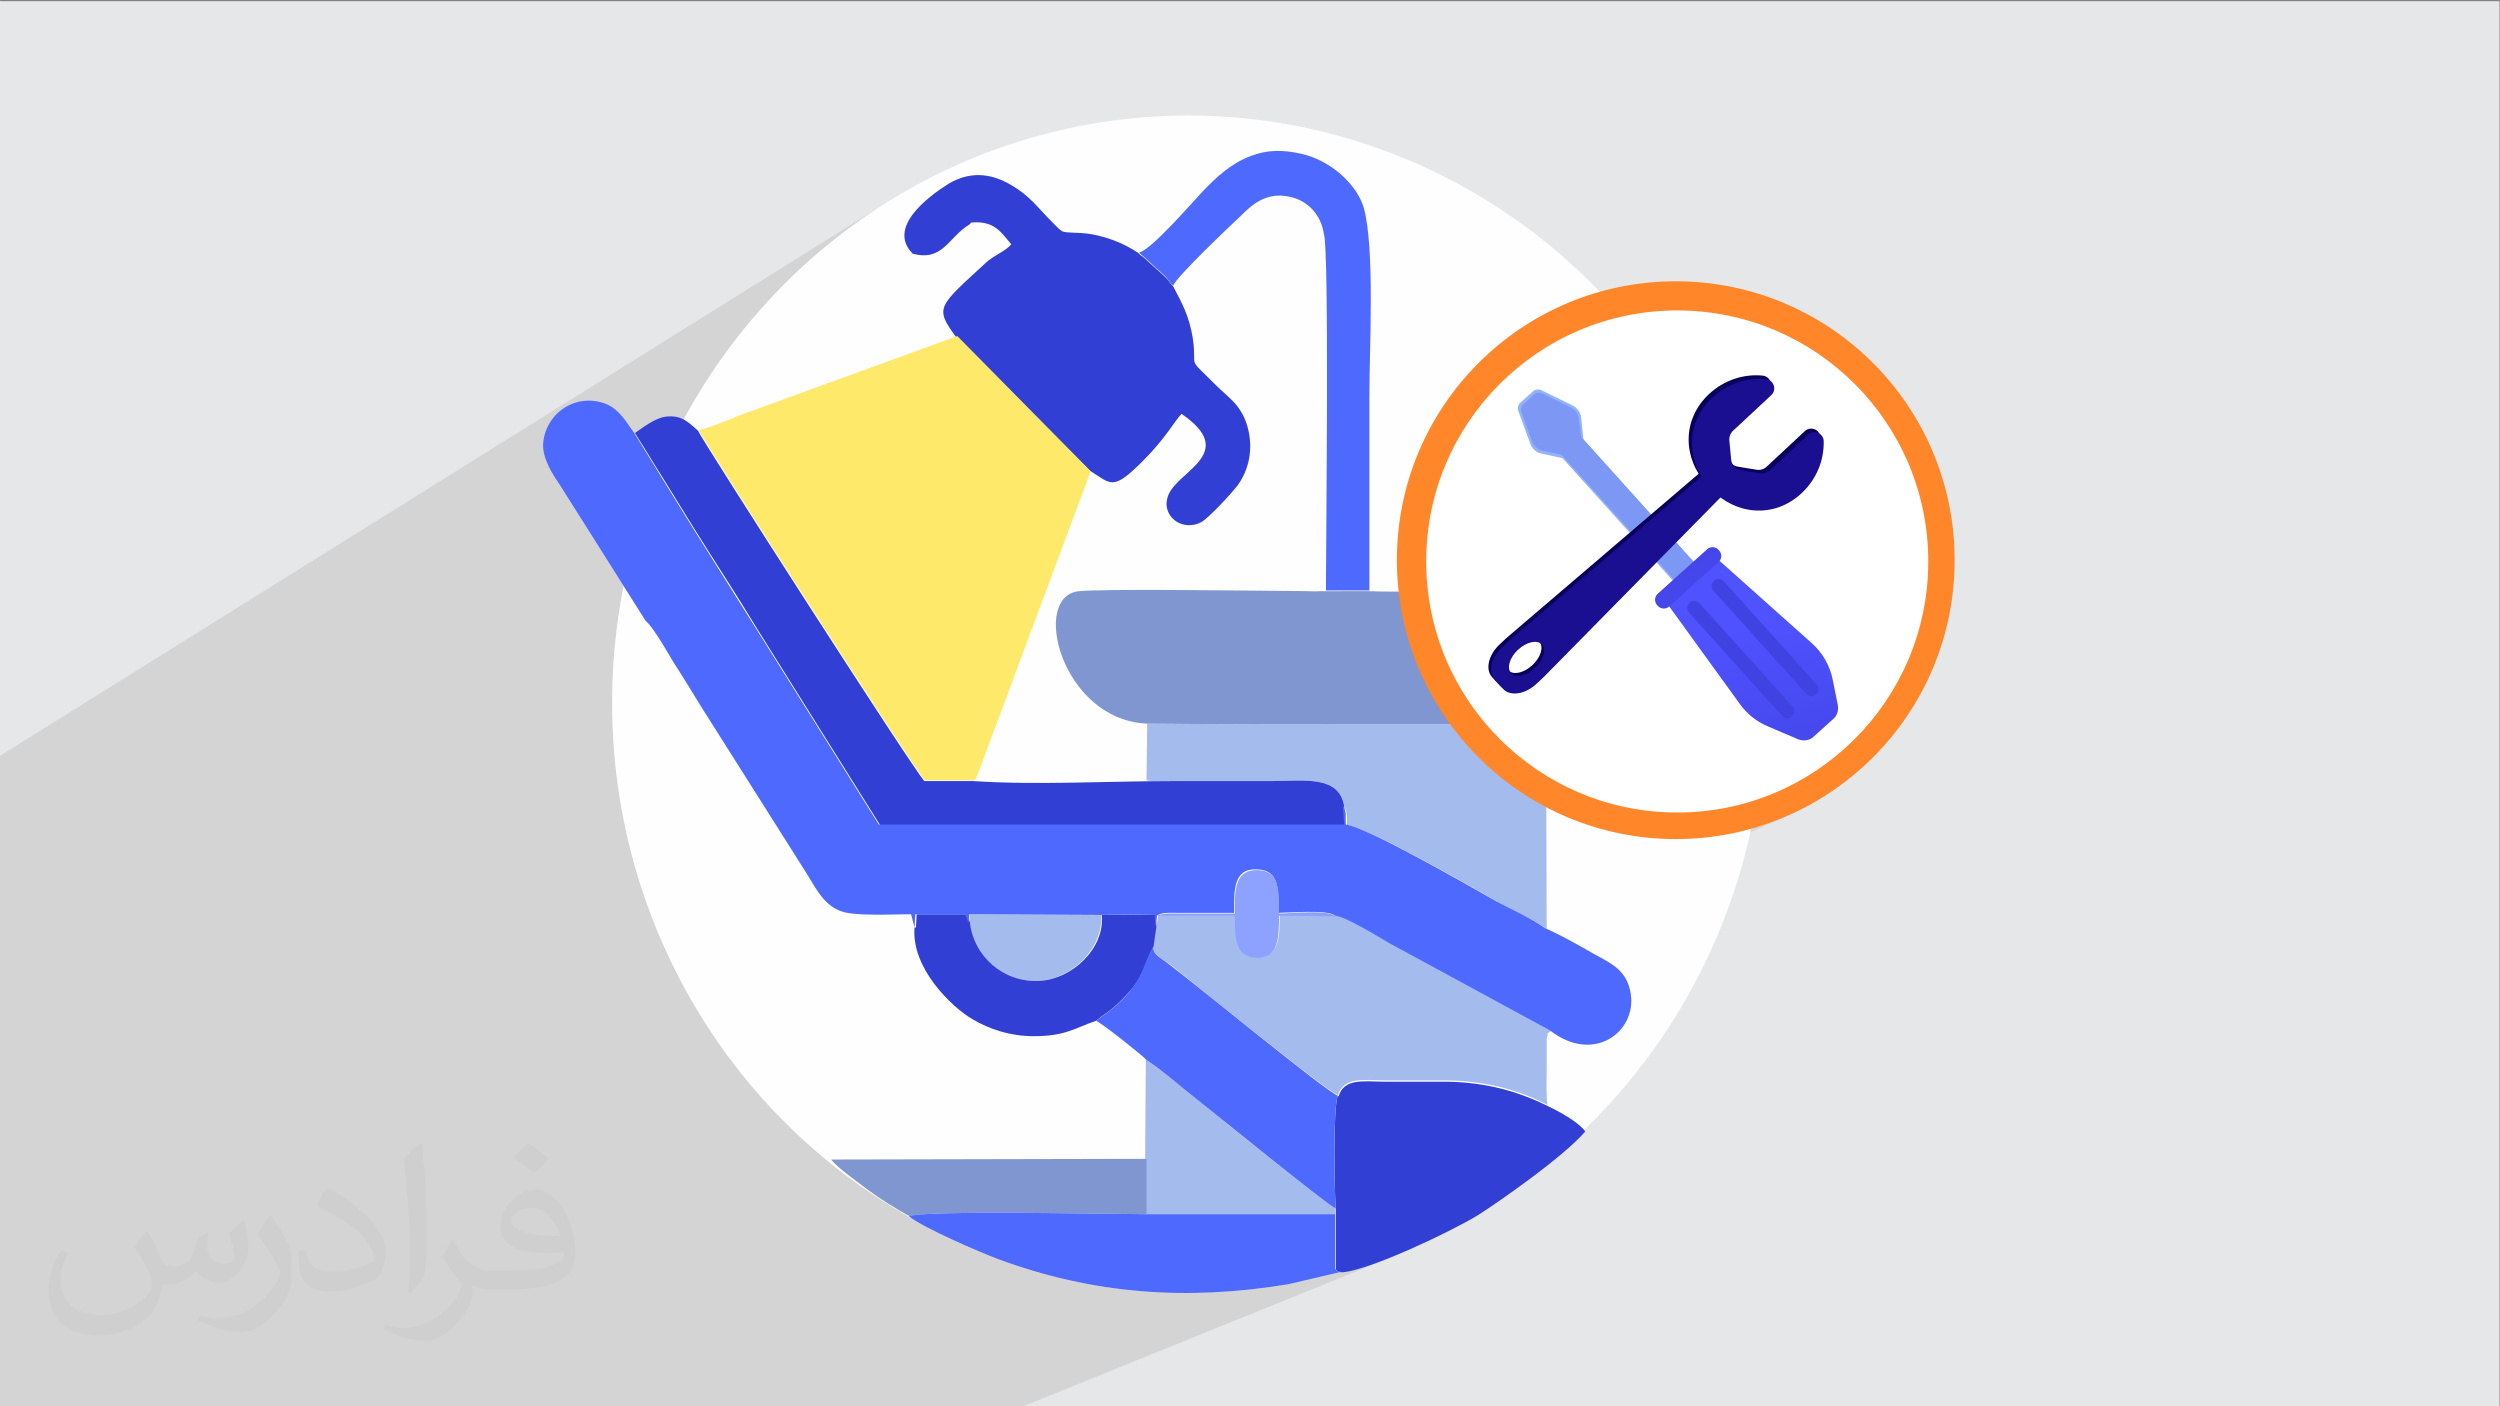
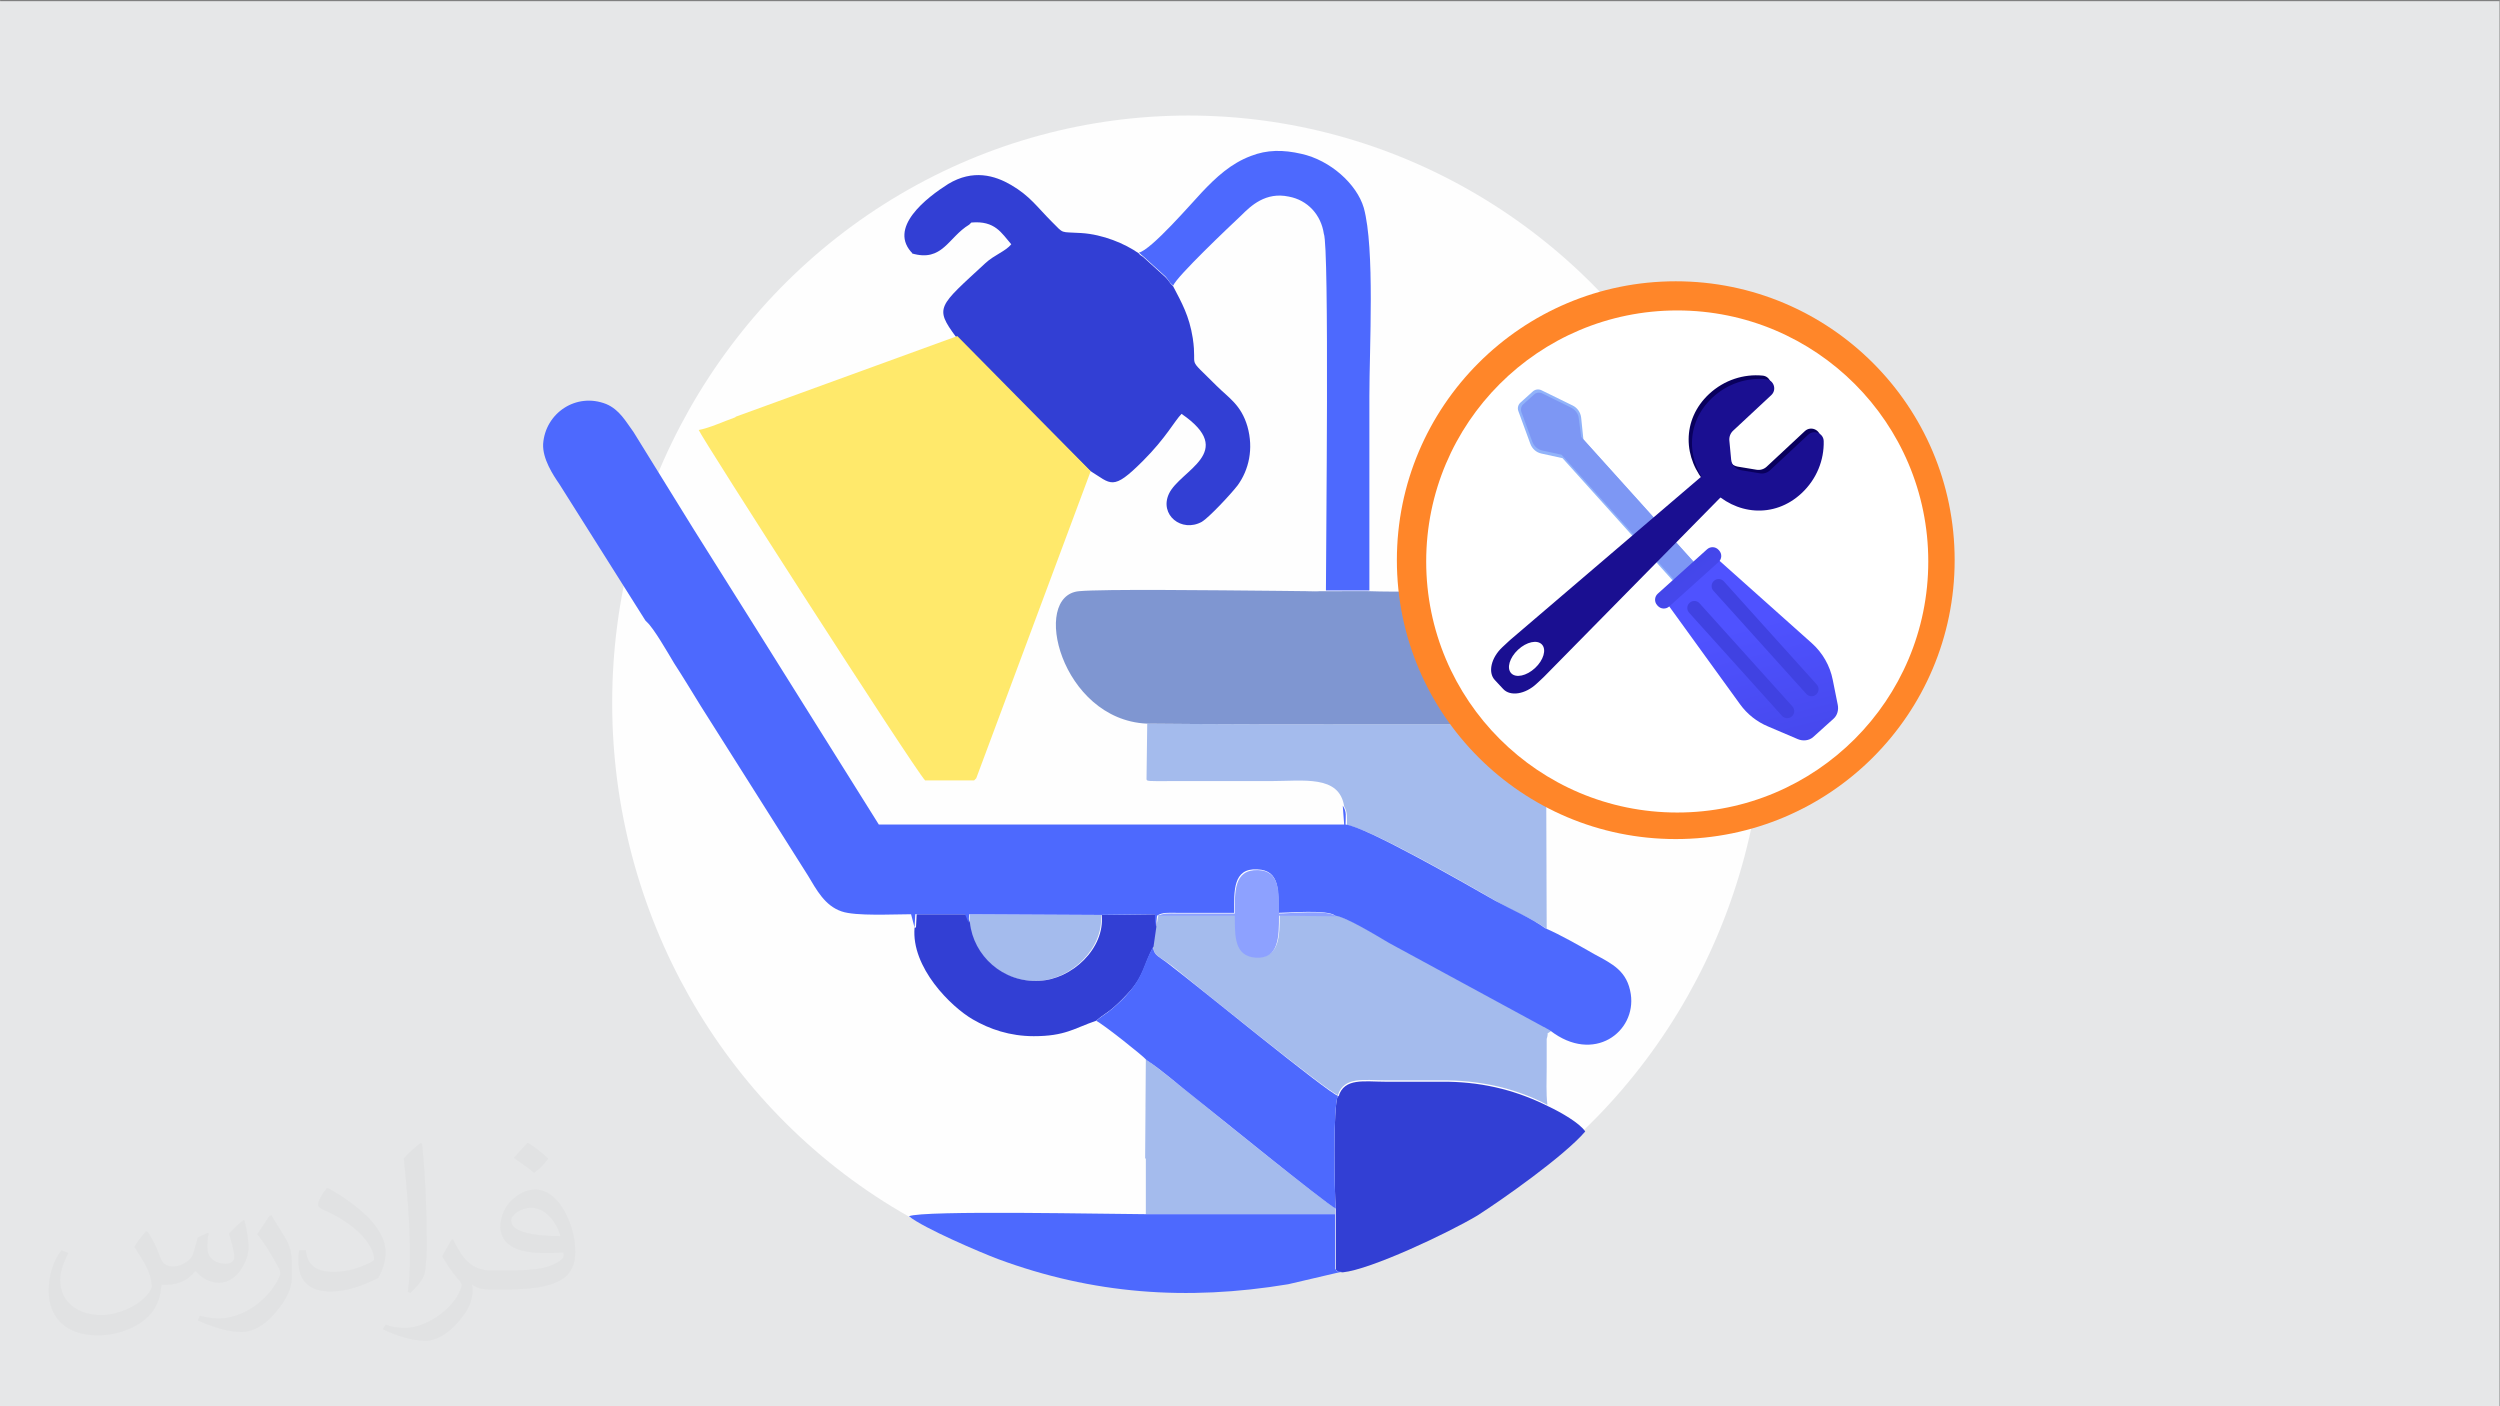
<svg xmlns="http://www.w3.org/2000/svg" xmlns:xlink="http://www.w3.org/1999/xlink" xml:space="preserve" width="3.703in" height="2.083in" version="1.1" style="shape-rendering:geometricPrecision; text-rendering:geometricPrecision; image-rendering:optimizeQuality; fill-rule:evenodd; clip-rule:evenodd" viewBox="0 0 3703.33 2083.33">
  <rect x="0" y="0" width="3703.33" height="2083.33" fill="#808080" stroke="none" />
  <defs>
    <style type="text/css">
   
    .fil3 {fill:#FEFEFE}
    .fil5 {fill:#323FD4}
    .fil8 {fill:#4D69FE}
    .fil6 {fill:#7F96D1}
    .fil9 {fill:#8DA1FF}
    .fil4 {fill:#A4BBED}
    .fil0 {fill:#E6E7E8}
    .fil10 {fill:#FF8629}
    .fil7 {fill:#FFE96B}
    .fil13 {fill:#7D97F4;fill-rule:nonzero}
    .fil12 {fill:#91B3FA;fill-rule:nonzero}
    .fil11 {fill:white;fill-rule:nonzero}
    .fil2 {fill:#373435;fill-opacity:0.031}
    .fil1 {fill:#373435;fill-opacity:0.102}
    .fil20 {fill:url(#id0)}
    .fil17 {fill:url(#id1)}
    .fil15 {fill:url(#id2)}
    .fil21 {fill:url(#id3)}
    .fil16 {fill:url(#id4)}
    .fil14 {fill:url(#id5)}
    .fil19 {fill:url(#id6)}
    .fil18 {fill:url(#id7)}
   
  </style>
    <linearGradient id="id0" gradientUnits="userSpaceOnUse" x1="3875.59" y1="-2761.45" x2="3837.52" y2="-2658.83">
      <stop offset="0" style="stop-opacity:1; stop-color:#09005D" />
      <stop offset="1" style="stop-opacity:1; stop-color:#1A0F91" />
    </linearGradient>
    <linearGradient id="id1" gradientUnits="userSpaceOnUse" x1="251.66" y1="-3012.44" x2="293.48" y2="-2942.42">
      <stop offset="0" style="stop-opacity:1; stop-color:#4F52FF" />
      <stop offset="1" style="stop-opacity:1; stop-color:#4042E2" />
    </linearGradient>
    <linearGradient id="id2" gradientUnits="userSpaceOnUse" xlink:href="#id1" x1="2649.65" y1="1037.34" x2="2437.18" y2="778.62">
  </linearGradient>
    <linearGradient id="id3" gradientUnits="userSpaceOnUse" xlink:href="#id0" x1="3979.51" y1="-2606.15" x2="3921.74" y2="-2480.57">
  </linearGradient>
    <linearGradient id="id4" gradientUnits="userSpaceOnUse" xlink:href="#id1" x1="211.02" y1="-2988.03" x2="252.84" y2="-2918">
  </linearGradient>
    <linearGradient id="id5" gradientUnits="userSpaceOnUse" xlink:href="#id1" x1="2584.69" y1="925.74" x2="2661.53" y2="1224.82">
  </linearGradient>
    <linearGradient id="id6" gradientUnits="userSpaceOnUse" xlink:href="#id0" x1="2598.53" y1="792.59" x2="2595.18" y2="888.31">
  </linearGradient>
    <linearGradient id="id7" gradientUnits="userSpaceOnUse" xlink:href="#id0" x1="2417.4" y1="955.61" x2="2485.59" y2="1177.72">
  </linearGradient>
  </defs>
  <g id="Layer_x0020_1">
    <polygon class="fil0" points="-2.67,1.74 3702.66,1.74 3702.66,2084.93 -2.67,2084.93 " />
    <g id="_1379135629200">
      <polygon class="fil0" points="688.5,2084.93 679.88,2084.93 2594.24,1227.69 2610.4,1222.8 2626.28,1217.26 2641.85,1211.11 2657.1,1204.36 " />
      <polygon class="fil0" points="1511.79,2084.93 1496.15,2084.93 1989.08,1884.91 1993.19,1884.38 1997.69,1883.57 2002.56,1882.5 2007.78,1881.17 2013.33,1879.61 2019.17,1877.83 2025.27,1875.85 2031.62,1873.67 2038.18,1871.31 2044.94,1868.8 2051.85,1866.13 2058.91,1863.32 " />
      <polygon class="fil0" points="1496.15,2084.93 1491.64,2084.93 1985.3,1884.52 1989.08,1884.91 " />
      <polygon class="fil0" points="1485.61,2084.93 1481.78,2084.93 1980.44,1882.26 1980.63,1882.44 1980.81,1882.62 1980.97,1882.78 1981.12,1882.93 1981.26,1883.07 1981.38,1883.2 1981.5,1883.31 1981.6,1883.43 " />
      <polygon class="fil0" points="1460.5,2084.93 969.52,2084.93 1478.28,1865.19 1491.42,1869.93 1504.56,1874.43 1517.69,1878.69 1530.82,1882.72 1543.95,1886.5 1557.09,1890.05 1570.24,1893.35 1583.4,1896.43 1596.57,1899.27 1609.76,1901.87 1622.96,1904.25 1636.18,1906.39 1649.42,1908.31 1662.69,1909.99 1675.98,1911.45 1689.3,1912.68 1702.65,1913.69 1716.03,1914.47 1729.45,1915.03 1742.91,1915.37 1756.4,1915.49 1769.94,1915.39 1783.52,1915.07 1797.15,1914.53 1810.82,1913.78 1824.55,1912.81 1838.33,1911.63 1852.16,1910.24 1866.06,1908.63 1880.01,1906.81 1894.02,1904.79 1908.1,1902.56 " />
      <polygon class="fil0" points="969.52,2084.93 720.37,2084.93 1349.91,1804.46 1352.52,1806.23 1355.41,1808.08 1358.57,1810 1361.98,1811.99 1365.61,1814.04 1369.45,1816.14 1373.48,1818.28 1377.68,1820.46 1382.03,1822.67 1386.51,1824.91 1391.1,1827.16 1395.78,1829.42 1400.53,1831.68 1405.33,1833.93 1410.17,1836.17 1415.02,1838.39 1419.86,1840.58 1424.67,1842.74 1429.44,1844.85 1434.14,1846.91 1438.75,1848.92 1443.26,1850.86 1447.65,1852.74 1451.89,1854.53 1455.97,1856.24 1459.87,1857.85 1463.56,1859.37 1467.02,1860.78 1470.25,1862.07 1473.22,1863.24 1475.9,1864.28 1478.28,1865.19 " />
      <polygon class="fil0" points="720.37,2084.93 -2.67,2084.93 -2.67,1409.22 923.72,868.1 922.7,873.35 921.7,878.62 920.74,883.89 919.81,889.19 918.91,894.48 918.04,899.79 917.2,905.11 916.39,910.44 915.62,915.79 914.87,921.14 914.16,926.5 913.48,931.88 912.83,937.26 912.22,942.65 911.64,948.06 911.09,953.47 910.57,958.89 910.09,964.33 909.63,969.77 909.22,975.22 908.83,980.69 908.48,986.15 908.16,991.63 907.87,997.13 907.61,1002.62 907.39,1008.13 907.21,1013.65 907.06,1019.17 906.94,1024.7 906.85,1030.24 906.8,1035.79 906.78,1041.35 907.3,1072.06 908.86,1102.5 911.43,1132.65 914.99,1162.5 919.54,1192.04 925.05,1221.23 931.5,1250.07 938.88,1278.54 947.18,1306.62 956.37,1334.29 966.43,1361.54 977.35,1388.33 989.12,1414.68 1001.72,1440.54 1015.12,1465.91 1029.31,1490.77 1044.28,1515.09 1060,1538.87 1076.46,1562.09 1093.64,1584.72 1111.53,1606.75 1130.11,1628.17 1149.35,1648.94 1169.26,1669.07 1189.79,1688.52 1210.94,1707.29 1232.7,1725.35 1255.04,1742.69 1277.95,1759.29 1301.41,1775.13 1325.41,1790.19 1349.91,1804.46 " />
      <polygon class="fil0" points="-2.67,1238.54 -2.67,1121.29 1320.24,295.64 1296.4,310.84 1273.1,326.81 1250.36,343.54 1228.18,361 1206.59,379.17 1185.6,398.05 1165.23,417.6 1145.5,437.82 1126.42,458.69 1108.02,480.19 1090.3,502.3 1073.29,525 1057,548.28 1041.44,572.12 1026.65,596.5 1012.63,621.41 " />
      <polygon class="fil0" points="-2.67,1217.56 -2.67,1216.26 961.37,627.31 958.39,629.18 955.47,631.09 952.61,633.03 949.83,634.96 947.13,636.85 944.53,638.68 942.02,640.43 939.63,642.06 " />
      <polygon class="fil0" points="-2.67,1157.45 -2.67,1126.94 835.63,604.41 829.37,609 823.65,614.29 818.55,620.22 814.12,626.74 810.44,633.81 807.56,641.36 805.56,649.36 804.48,657.74 " />
      <polygon class="fil0" points="-2.67,1217.52 -2.67,1217.21 940.49,641.13 939.61,642.02 " />
      <polygon class="fil0" points="-2.67,1287.3 -2.67,1217.56 939.63,642.06 975.2,699.55 " />
      <polygon class="fil0" points="-2.67,1223.76 -2.67,1157.45 804.48,657.74 804.48,661.85 804.83,665.99 805.5,670.14 806.46,674.29 807.68,678.41 809.12,682.49 810.75,686.51 812.53,690.44 814.44,694.29 816.43,698.02 818.48,701.61 820.55,705.05 822.6,708.31 824.61,711.4 826.55,714.27 828.37,716.92 " />
      <polygon class="fil0" points="-2.67,1409.22 -2.67,1223.76 828.37,716.92 923.72,868.1 " />
-       <polygon class="fil0" points="1481.78,2084.93 1481.68,2084.93 1980.1,1882.35 1980.44,1882.26 " />
      <polygon class="fil0" points="1491.64,2084.93 1460.5,2084.93 1908.1,1902.56 1985.3,1884.52 " />
    </g>
-     <polygon class="fil1" points="688.5,2084.93 679.88,2084.93 -2.67,2084.93 -2.67,1409.22 -2.67,1287.3 -2.67,1238.54 -2.67,1223.76 -2.67,1217.56 -2.67,1217.52 -2.67,1217.21 -2.67,1216.26 -2.67,1157.45 -2.67,1126.94 -2.67,1121.29 1320.24,295.64 1296.4,310.84 1273.1,326.81 1250.36,343.54 1228.18,361 1206.59,379.17 1185.6,398.05 1165.23,417.6 1145.5,437.82 1126.42,458.69 1108.02,480.19 1090.3,502.3 1073.29,525 1057,548.28 1041.44,572.12 1026.65,596.5 1012.63,621.41 950.3,659.3 975.2,699.55 860.78,768.32 923.72,868.1 922.7,873.35 921.7,878.62 920.74,883.89 919.81,889.19 918.91,894.48 918.04,899.79 917.2,905.11 916.39,910.44 915.62,915.79 914.87,921.14 914.16,926.5 913.48,931.88 912.83,937.26 912.22,942.65 911.64,948.06 911.09,953.47 910.57,958.89 910.09,964.33 909.63,969.77 909.22,975.22 908.83,980.69 908.48,986.15 908.16,991.63 907.87,997.13 907.61,1002.62 907.39,1008.13 907.21,1013.65 907.06,1019.17 906.94,1024.7 906.85,1030.24 906.8,1035.79 906.78,1041.35 907.3,1072.06 908.86,1102.5 911.43,1132.65 914.99,1162.5 919.54,1192.04 925.05,1221.23 931.5,1250.07 938.88,1278.54 947.18,1306.62 956.37,1334.29 966.43,1361.54 977.35,1388.33 989.12,1414.68 1001.72,1440.54 1015.12,1465.91 1029.31,1490.77 1044.28,1515.09 1060,1538.87 1076.46,1562.09 1093.64,1584.72 1111.53,1606.75 1130.11,1628.17 1149.35,1648.94 1169.26,1669.07 1189.79,1688.52 1210.94,1707.29 1232.7,1725.35 1255.04,1742.69 1277.95,1759.29 1301.41,1775.13 1325.41,1790.19 1330.91,1793.4 2594.24,1227.69 2610.4,1222.8 2626.28,1217.26 2641.85,1211.11 2657.1,1204.36 1334.96,1795.76 1349.91,1804.46 1352.52,1806.23 1355.41,1808.08 1358.57,1810 1361.98,1811.99 1365.61,1814.04 1369.45,1816.14 1373.48,1818.28 1377.68,1820.46 1382.03,1822.67 1386.51,1824.91 1391.1,1827.16 1395.78,1829.42 1400.53,1831.68 1405.33,1833.93 1410.17,1836.17 1415.02,1838.39 1419.86,1840.58 1424.67,1842.74 1429.44,1844.85 1434.14,1846.91 1438.75,1848.92 1443.26,1850.86 1447.65,1852.74 1451.89,1854.53 1455.97,1856.24 1459.87,1857.85 1463.56,1859.37 1467.02,1860.78 1470.25,1862.07 1473.22,1863.24 1475.9,1864.28 1478.28,1865.19 1491.42,1869.93 1504.56,1874.43 1517.69,1878.69 1530.82,1882.72 1543.95,1886.5 1557.09,1890.05 1570.24,1893.35 1583.4,1896.43 1596.57,1899.27 1609.76,1901.87 1622.96,1904.25 1636.18,1906.39 1649.42,1908.31 1662.69,1909.99 1675.98,1911.45 1689.3,1912.68 1702.65,1913.69 1716.03,1914.47 1729.45,1915.03 1742.91,1915.37 1756.4,1915.49 1769.94,1915.39 1783.52,1915.07 1797.15,1914.53 1810.82,1913.78 1824.55,1912.81 1838.33,1911.63 1852.16,1910.24 1866.06,1908.63 1880.01,1906.81 1894.02,1904.79 1908.1,1902.56 1960.51,1890.31 1980.1,1882.35 1980.44,1882.26 1980.63,1882.44 1980.81,1882.62 1980.97,1882.78 1981.12,1882.93 1981.26,1883.07 1981.38,1883.2 1981.5,1883.31 1981.6,1883.43 1970.28,1888.03 1985.3,1884.52 1989.08,1884.91 1993.19,1884.38 1997.69,1883.57 2002.56,1882.5 2007.78,1881.17 2013.33,1879.61 2019.17,1877.83 2025.27,1875.85 2031.62,1873.67 2038.18,1871.31 2044.94,1868.8 2051.85,1866.13 2058.91,1863.32 1511.79,2084.93 1496.15,2084.93 1491.64,2084.93 1485.61,2084.93 1481.78,2084.93 1481.68,2084.93 1460.5,2084.93 969.52,2084.93 720.37,2084.93 " />
    <path class="fil2" d="M219.02 1825.24c7,11 12,21 16,32 3,7 5,19 21,19 5,0 11,-1 17,-5 7,-3 12,-9 14,-17l6 -21 15 -7 1 1c-2,8 -2,15 -2,21 0,18 15,24 27,24 7,0 13,-3 13,-10 0,-8 -4,-22 -8,-35 7,-7 14,-14 22,-20l1 1c4,15 6,30 6,40 0,10 -4,20 -8,27 -7,14 -20,25 -36,25 -12,0 -25,-6 -34,-17l-1 0c-9,11 -22,20 -43,20l-7 0c-1,14 -4,24 -9,33 -13,25 -50,42 -85.01,42 -49,0 -73.01,-28 -73.01,-66 0,-23 7,-45 19,-60l10 4c-7,14 -12,27 -12,40 0,35 29,52 61,52 30,0 68.01,-20 75.01,-42 -2,-25 -12,-36 -26,-59 4,-7 10,-15 17,-23l1 0 0 0 2 1 0 0 0 0 0 0 0.02 -0.01zm563.05 -132.01c10,6 20,14 30,23 -6,8 -12,15 -21,21 -10,-8 -20,-15 -30,-22 7,-8 14,-15 20,-22l1 0 0 0 0 0 0 -0zm5 96.01c-17,0 -30,11 -30,19 0,17 33,23 73.01,23 -5,-20 -22,-42 -43,-42l0 0zm-37 93.01c22,0 41,-1 55,-4 16,-4 30,-12 30,-18 0,-2 0,-3 -1,-5 -9,1 -19,1 -29,1 -29,0 -52,-7 -60,-23 -2,-4 -4,-10 -4,-15 0,-16 7,-32 19,-42 10,-9 21,-14 33,-14 20,0 37,17 48,42 6,14 11,30 11,51 0,14 -4,25 -12,34 -16,15 -45,21 -90.01,21l-20 0 0 0 -5 0c-11,0 -19,-2 -25,-7l-1 0c0,2 1,5 1,7 0,10 -3,23 -10,33 -20,30 -42,43 -60,43 -19,0 -42,-7 -63,-17l4 -7c7,3 16,5 29,5 34,0 78.01,-33 84.01,-64 -1,-3 -3,-6 -7,-10 -10,-12 -16,-22 -22,-32 5,-10 10,-18 14,-25l2 0c14,29 28,46 57,46l4 0 0 0 21 0 0 0 -3 0 0 0 0 0 -0 -0zm-146.01 31c2,-14 3,-29 3,-43l0 -21c0,-39 -5,-96.01 -9,-133.01 7,-8 17,-17 25,-23l2 1c5,47 7,101.01 7,151.01 0,13 -1,26 -2,35 -1,12 -8,21 -22,35l-3 -1 0 0 -1 -1 0 0 0 0 -0 0zm-151.02 -62.01c1,18 10,33 41,33 20,0 36,-5 55,-14 3,-2 5,-3 5,-5 0,-12 -9,-27 -24,-41 -14,-13 -34,-25 -51,-32 -6,-3 -8,-5 -8,-8 0,-5 7,-17 13,-24l2 0c20,11 43,27 60,44 15,16 25,33 25,51 0,13 -4,26 -11,38 -22,11 -46,20 -70.01,20 -29,0 -48,-13 -48,-45 0,-3 0,-9 1,-16l10 0 0 0 0 -1 0 0 0 0 0 0 0 0zm-52 -52l18 29c7,11 13,22 13,41l0 24c0,19 -12,39 -32,60 -15,14 -29,20 -42,20 -19,0 -40,-6 -65,-17l3 -7c8,2 17,4 28,4 35,0 72.01,-26 88.01,-58 2,-4 3,-7 3,-9 0,-4 -2,-8 -4,-11 -9,-17 -19,-33 -30,-47 6,-9 12,-18 18,-27l2 0 0 0 0 -2 0 0 0 0 0 0 0 -0z" />
    <g id="_1415087385584">
      <ellipse class="fil3" cx="1760.34" cy="1041.35" rx="853.56" ry="870.17" />
      <path class="fil4" d="M1711.88 1373.07l-4.15 29.07c3.11,15.57 7.27,12.46 30.11,30.11 33.22,27 229.44,185.84 243.98,189.99 9.35,-28.04 39.45,-21.8 69.56,-21.8 31.15,0 61.26,0 92.4,0 56.06,1.04 104.86,13.49 148.46,36.33 -2.08,-17.65 -1.04,-36.33 -1.04,-55.02l0 -42.57c4.15,-13.5 -3.11,-4.15 7.27,-12.46 -4.15,-3.11 2.07,0 -7.27,-4.15 -1.04,0 -2.07,-1.04 -2.07,-1.04l-229.44 -124.59c-17.65,-10.38 -63.33,-37.38 -79.94,-40.49l-84.09 -1.04c0,31.15 0,63.33 -34.26,62.29 -32.19,-2.07 -31.15,-32.19 -31.15,-62.29l-114.2 0 -3.12 16.61 -1.04 1.04z" />
      <path class="fil4" d="M1736.8 1157.13c48.8,0 96.56,0 145.35,0 48.8,0 101.74,-9.34 109.01,37.37 5.19,9.34 4.15,15.57 4.15,28.04 31.15,3.11 179.61,88.25 222.18,113.16 22.84,13.5 51.91,24.92 73.71,40.49l-1.04 -305.24c-43.6,5.19 -101.74,2.07 -146.39,2.07 -49.83,0 -98.63,0 -148.46,0 -98.63,0 -197.26,0 -295.89,-1.04l-1.04 82.02c0.22,3.4 0.29,3.39 38.41,3.11z" />
      <path class="fil4" d="M1697.35 1716.72l0 82.02 280.32 0 0 -9.34c-17.65,-9.34 -179.61,-140.16 -209.72,-165.08 -22.84,-17.65 -45.68,-37.37 -70.6,-55.02l-1.04 146.39 1.04 1.04z" />
      <path class="fil4" d="M1435.72 1366.84c5.19,48.8 48.8,89.28 102.78,86.17 47.76,-2.07 96.55,-47.76 92.4,-97.59l-194.14 -1.04 -1.04 12.46z" />
      <path class="fil5" d="M1350.58 375.35c45.68,13.5 53.98,-23.88 85.13,-42.57l3.11 -3.11c35.3,-3.11 44.64,15.57 59.18,32.19 -8.3,10.38 -24.92,15.57 -38.41,28.04 -69.56,64.37 -75.79,65.41 -43.61,109.01l198.3 198.3c32.19,19.72 33.22,31.15 78.9,-14.54 34.26,-34.26 46.72,-59.18 57.1,-69.56 83.06,57.1 -2.07,83.06 -18.69,118.35 -14.54,31.15 18.69,58.14 48.8,41.53 10.38,-6.23 42.57,-40.49 52.95,-53.99 16.61,-22.84 23.88,-53.98 14.53,-87.21 -9.34,-32.19 -28.03,-42.57 -45.68,-60.22 -46.72,-46.72 -28.03,-21.8 -35.3,-70.6 -5.19,-33.22 -16.61,-52.95 -29.07,-76.83 -7.27,-7.27 -5.19,-7.27 -11.42,-13.5l-33.22 -30.11c-4.15,-3.11 -4.15,-2.07 -6.23,-5.19 -20.76,-14.54 -52.95,-28.03 -85.13,-30.11 -32.19,-2.07 -24.92,2.08 -43.6,-16.61 -22.22,-22.21 -32.46,-38.28 -60.56,-54.66 -23.96,-13.96 -56.19,-23.67 -93.11,-1.41 -31.15,19.72 -91.36,65.41 -51.91,103.82l-2.07 -1.04z" />
-       <path class="fil5" d="M940.49 641.13l89.29 144.31c31.15,49.83 61.25,95.52 91.36,145.35l182.72 291.74 689.37 0 -2.07 -28.04c-7.27,-46.72 -60.22,-37.37 -109.01,-37.37 -48.8,0 -96.56,0 -145.35,0 -93.44,0 -202.45,6.23 -294.85,0l-72.68 0c-18.69,-20.76 -331.19,-507.69 -335.34,-519.11 -12.46,-10.38 -22.84,-23.88 -47.76,-20.76 -16.61,2.08 -34.26,16.61 -46.72,24.92l1.04 -1.04z" />
      <path class="fil5" d="M1981.81 1623.28c-7.26,16.61 -5.19,139.12 -3.11,167.15l0 9.34 0 80.98c5.19,4.15 1.04,3.11 10.38,4.15 41.53,-4.15 155.73,-58.14 199.33,-84.1 37.38,-23.88 128.74,-88.25 159.89,-124.59 -8.31,-12.46 -35.3,-28.03 -55.02,-37.37 -43.61,-21.8 -91.37,-35.3 -148.46,-36.34 -31.15,0 -61.26,0 -92.4,0 -31.15,0 -61.25,-6.23 -69.56,21.8l-1.04 -1.03z" />
      <path class="fil5" d="M1354.74 1374.11c-5.19,59.17 53.98,117.32 86.17,136 24.92,14.54 55.03,24.92 90.33,24.92 46.72,0 59.18,-11.42 92.4,-22.84 9.34,-8.3 16.61,-11.42 25.96,-19.72 8.3,-7.27 15.57,-14.54 24.92,-24.92 20.76,-23.88 19.72,-38.41 34.26,-65.41l4.15 -29.07 0 -18.69 -80.98 1.04c5.19,49.83 -44.64,95.52 -92.4,97.59 -53.98,3.11 -97.59,-37.38 -102.78,-86.17l-5.19 -12.46 -73.71 0 -1.04 19.72 -2.08 -0z" />
      <path class="fil6" d="M1698.39 1071.99c98.63,1.04 197.26,1.04 295.89,1.04 49.83,0 98.63,0 148.46,0 45.68,0 102.78,3.11 146.39,-2.07 118.36,1.04 174.42,-186.88 100.7,-194.15 -56.06,-6.23 -277.2,2.08 -363.37,-1.04l-36.78 0c-136.78,0 53.7,0.96 -95.96,-0.46 -100.11,-0.95 -258.47,-2.78 -295,0.46 -72.68,6.23 -27,190 99.67,196.22l0 0z" />
-       <path class="fil6" d="M1347.47 1801.85c18.69,-9.34 303.16,-3.11 350.92,-3.11l0 -82.02 -467.2 1.04c9.35,12.46 39.45,33.22 53.99,44.64 19.72,14.54 41.53,28.04 62.29,39.45z" />
      <path class="fil7" d="M1088.96 618.29c-17.65,6.23 -37.38,15.57 -53.99,18.69 4.15,11.42 316.66,498.34 335.34,519.11l72.68 0 3.11 -3.11 169.56 -454.92 -197.59 -200.19 -328.07 119.39 -1.04 1.04z" />
      <path class="fil8" d="M958.14 921.45c10.38,9.34 31.15,45.68 40.49,61.25 13.5,20.76 25.96,41.53 39.45,63.33l158.85 251.24c12.46,20.76 24.92,44.64 49.83,52.95 20.76,7.27 76.83,4.15 102.78,4.15l5.19 19.72 1.04 -19.72 73.72 0 5.19 12.46 1.04 -12.46 194.15 1.04 80.98 -1.04 0 18.69 3.11 -16.61c8.31,-5.19 16.61,-4.15 28.04,-4.15l86.17 0c0,-32.19 -2.07,-66.44 34.26,-64.37 34.26,1.04 31.15,33.22 31.15,64.37 14.54,0 73.72,-5.19 84.1,4.15 16.61,2.07 62.29,30.11 79.94,40.49l229.44 124.59c1.04,0 2.08,1.04 2.08,1.04 9.34,5.19 4.15,2.08 7.27,4.15 64.37,49.83 127.7,2.07 119.39,-53.99 -5.19,-34.26 -27,-44.64 -53.98,-59.18 -21.8,-12.46 -50.87,-29.07 -72.68,-38.41 -21.8,-15.57 -50.87,-28.03 -73.72,-40.49 -43.6,-24.92 -192.07,-110.05 -222.18,-113.17 0,-12.46 2.07,-18.69 -4.15,-28.03l2.08 28.03 -689.37 0 -182.72 -291.74c-31.15,-49.83 -60.22,-95.52 -91.37,-145.35l-89.28 -144.31c-11.42,-15.57 -20.76,-33.22 -40.49,-41.53 -44.64,-17.65 -90.32,13.5 -93.44,59.18 -1.04,21.8 14.54,45.68 23.88,59.18l127.7 202.45 2.07 2.08z" />
      <path class="fil8" d="M1686.96 374.31c3.11,2.08 2.08,2.08 6.23,5.19l33.22 30.11c6.23,7.26 4.15,7.26 11.42,13.49 6.23,-14.53 83.06,-87.21 100.7,-103.82 14.54,-14.53 36.34,-35.3 70.6,-28.03 28.03,5.19 47.76,26.99 51.91,55.02 8.3,18.69 3.11,467.19 3.11,528.45l64.37 0c0,-95.52 0,-192.07 0,-287.59 0,-71.64 8.31,-219.06 -8.3,-279.28 -10.38,-35.3 -49.83,-70.6 -92.4,-79.94 -27,-6.23 -50.87,-6.23 -74.75,3.11 -29.56,11.08 -51.54,31.45 -72.52,53.65 -15.44,16.34 -75.22,85.69 -93.59,89.62z" />
      <path class="fil8" d="M1988.05 1883.87c-9.35,-1.04 -5.19,1.04 -10.38,-4.15l0 -80.98 -280.32 0c-47.76,0 -332.22,-6.23 -350.92,3.11 21.8,17.65 106.94,53.99 131.85,63.33 140.16,51.91 279.28,62.29 429.82,37.37l79.94 -18.69z" />
      <path class="fil8" d="M1623.63 1512.19c9.34,4.15 69.56,51.91 74.75,58.14 24.92,16.61 47.76,37.37 70.6,55.02 30.11,23.88 192.07,155.73 209.72,165.08 -2.07,-28.04 -4.15,-150.54 3.12,-167.15 -14.54,-4.15 -209.72,-164.04 -243.98,-190 -22.84,-18.69 -27,-15.57 -30.11,-30.11 -14.53,26.99 -13.5,40.49 -34.26,65.41 -8.31,10.38 -16.61,17.65 -24.92,24.92 -9.34,8.31 -16.61,11.42 -25.96,19.72l1.04 -1.04z" />
      <path class="fil9" d="M1715 1356.46l114.2 0c0,30.11 -1.04,60.22 31.15,62.29 34.26,2.07 34.26,-31.15 34.26,-62.29l84.09 1.04c-10.38,-10.38 -69.56,-4.15 -84.09,-4.15 0,-31.15 2.07,-63.33 -31.15,-64.37 -36.34,-1.04 -34.26,33.22 -34.26,64.37l-86.17 0c-11.42,0 -20.76,-1.04 -28.03,4.15l0 -1.04z" />
      <g>
        <path class="fil10" d="M2895.56 829.87c0,228.18 -184.98,413.15 -413.16,413.15 -228.18,0 -413.15,-184.97 -413.15,-413.15 0,-228.2 184.98,-413.16 413.15,-413.16 228.18,0 413.16,184.96 413.16,413.16z" />
        <path class="fil11" d="M2856.48 831.79c0,205.4 -166.51,371.91 -371.9,371.91 -205.39,0 -371.9,-166.51 -371.9,-371.91 0,-205.39 166.5,-371.89 371.9,-371.89 205.39,0 371.9,166.5 371.9,371.89z" />
        <path class="fil12" d="M2329.74 600.77l-46.31 -22.67c-4.21,-2.07 -9.26,-1.35 -12.75,1.79l-5.04 4.53 -8.13 7.33 -5.21 4.69c-3.49,3.14 -4.72,8.07 -3.1,12.48l17.72 48.44c2.69,7.35 8.8,12.92 16.46,14.55l31.29 6.85 203.22 225.64 11.71 -10.53 8.14 -7.33 11.06 -9.96 -203.22 -225.64 -3.31 -32.05c-0.82,-7.79 -5.5,-14.67 -12.52,-18.11z" />
        <path class="fil13" d="M2326.59 603.51l-41.96 -20.69c-3.8,-1.87 -8.6,-1.51 -11.74,1.31l-4.54 4.09 -7.32 6.6 -4.69 4.23c-3.14,2.82 -3.99,7.57 -2.54,11.54l16.09 43.76c2.42,6.6 8.07,11.65 14.96,13.12l28.32 6.16 183.26 203.5 10.4 -9.38 7.33 -6.6 11.45 -10.31 -183.26 -203.48 -3.72 -28.2c-0.74,-7 -5.7,-12.54 -12.03,-15.64z" />
        <path class="fil14" d="M2683.99 952.85l-144.47 -128.95 -72.96 65.94 111.17 153.59c10.49,14.5 24.78,25.82 41.29,32.72l44.32 18.89c7.5,3.15 16.65,2.24 22.7,-3.2l30.33 -27.32c5.48,-4.94 7.46,-12.97 6.05,-20.22l-7.46 -37.2c-4.07,-20.86 -15.12,-40.1 -30.97,-54.26z" />
        <path class="fil15" d="M2546.72 815.6c4.45,4.93 4.05,12.56 -0.89,17.01l-73.08 65.81c-4.94,4.47 -12.56,4.06 -17,-0.89l-0.89 -0.99c-4.45,-4.93 -4.06,-12.54 0.89,-17.01l73.08 -65.8c4.94,-4.45 12.56,-4.05 17.01,0.89l0.89 0.98z" />
        <path class="fil16" d="M2655.29 1046.61c3.81,4.23 3.46,10.73 -0.76,14.54l-0.15 0.13c-4.23,3.81 -10.73,3.47 -14.54,-0.75l-137.72 -152.93c-3.81,-4.23 -3.46,-10.73 0.76,-14.54l0.15 -0.14c4.23,-3.81 10.74,-3.46 14.54,0.76l137.72 152.92z" />
        <path class="fil17" d="M2691.33 1014.14c3.8,4.23 3.47,10.74 -0.76,14.54l-0.15 0.13c-4.23,3.81 -10.74,3.46 -14.54,-0.76l-137.73 -152.93c-3.8,-4.21 -3.46,-10.73 0.76,-14.54l0.15 -0.14c4.22,-3.8 10.73,-3.46 14.53,0.76l137.72 152.93z" />
-         <path class="fil18" d="M2244.78 958.25c12.59,-11.72 28.46,-15.18 35.43,-7.69 6.97,7.49 2.42,23.07 -10.18,34.8 -12.59,11.74 -28.45,15.19 -35.43,7.71 -6.98,-7.49 -2.42,-23.06 10.17,-34.82zm-13.42 -12.84l-9.75 9.08c-16.73,15.6 -21.77,37.37 -11.25,48.65l12.5 13.41c10.51,11.28 32.59,7.78 49.32,-7.81l9.75 -9.09c0.64,-0.6 1.28,-1.22 1.89,-1.84l277.35 -281.83 -27.22 -29.21 -300.61 256.87c-0.67,0.58 -1.33,1.17 -1.97,1.77z" />
        <path class="fil19" d="M2618.97 580l-56.57 52.72c-4.03,3.74 -6.08,9.16 -5.56,14.63l2.65 28.1c0.75,8.01 6.81,14.52 14.76,15.84l27.84 4.61c5.43,0.91 10.97,-0.76 15,-4.53l56.56 -52.72c8.53,-7.95 22.63,-2.24 22.95,9.42 0.76,27.9 -10.32,56.36 -32.83,77.34 -40.67,37.93 -98.22,32.29 -134.68,-6.84 -36.46,-39.11 -38.04,-96.91 2.63,-134.83 22.5,-20.96 51.69,-30.02 79.46,-27.3 11.61,1.13 16.32,15.6 7.79,23.55z" />
        <path class="fil20" d="M2623.93 585.33l-56.56 52.7c-4.03,3.76 -6.09,9.18 -5.57,14.65l2.65 28.1c0.76,8.01 6.81,14.52 14.77,15.82l27.83 4.63c5.43,0.89 10.97,-0.78 15,-4.53l56.56 -52.72c8.53,-7.95 22.63,-2.24 22.95,9.42 0.76,27.88 -10.32,56.37 -32.83,77.34 -40.67,37.91 -98.21,32.27 -134.67,-6.84 -36.48,-39.13 -38.05,-96.93 2.63,-134.83 22.5,-20.98 51.69,-30.02 79.46,-27.32 11.6,1.15 16.31,15.62 7.78,23.57z" />
        <path class="fil21" d="M2248.74 962.52c12.59,-11.74 28.46,-15.18 35.43,-7.71 6.97,7.49 2.42,23.07 -10.17,34.81 -12.59,11.73 -28.46,15.19 -35.43,7.7 -6.98,-7.48 -2.42,-23.06 10.17,-34.8zm-13.42 -12.87l-9.75 9.08c-16.72,15.6 -21.76,37.37 -11.25,48.65l12.5 13.4c10.51,11.28 32.59,7.79 49.31,-7.81l9.75 -9.08c0.64,-0.6 1.28,-1.22 1.89,-1.85l277.35 -281.83 -27.22 -29.21 -300.61 256.87c-0.67,0.58 -1.33,1.17 -1.97,1.77z" />
      </g>
    </g>
  </g>
</svg>